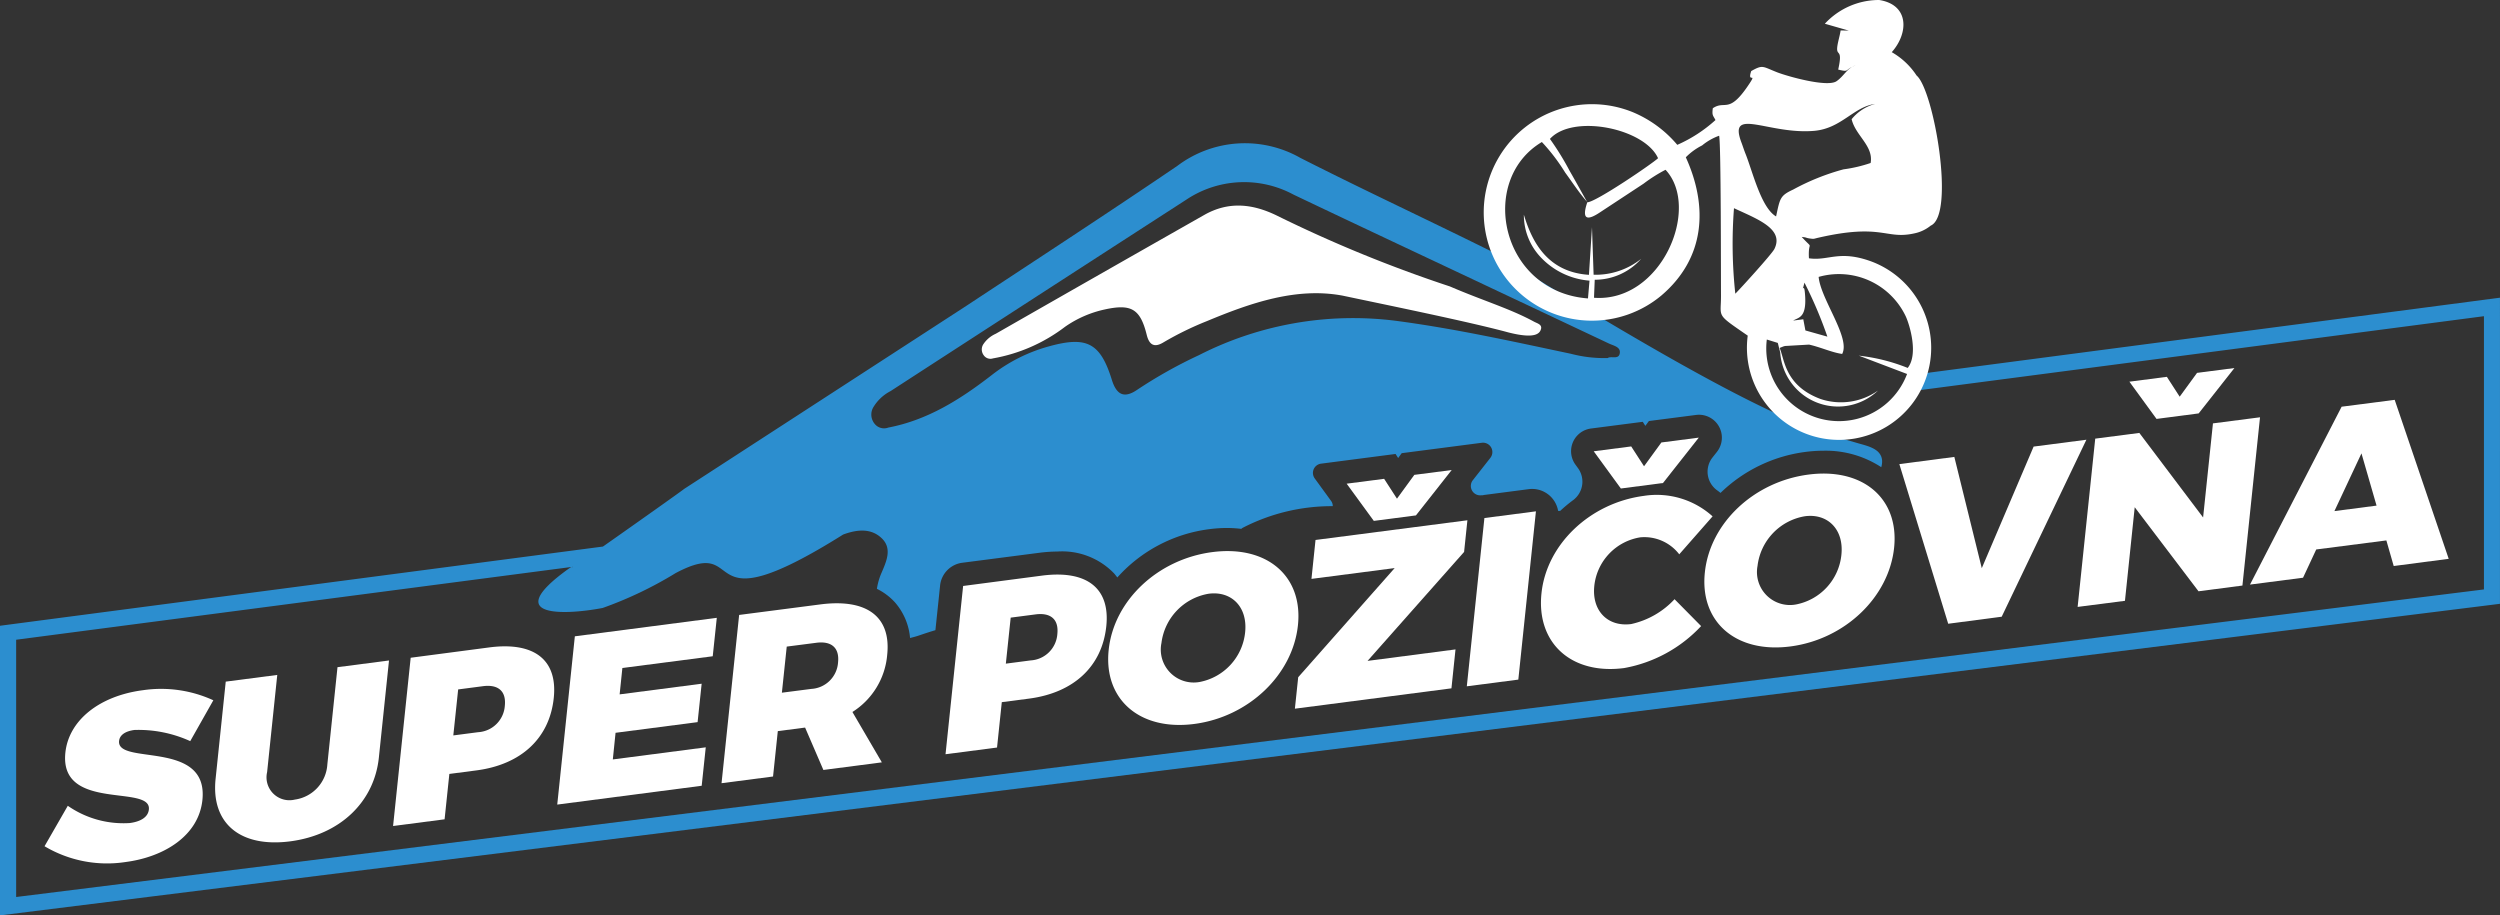
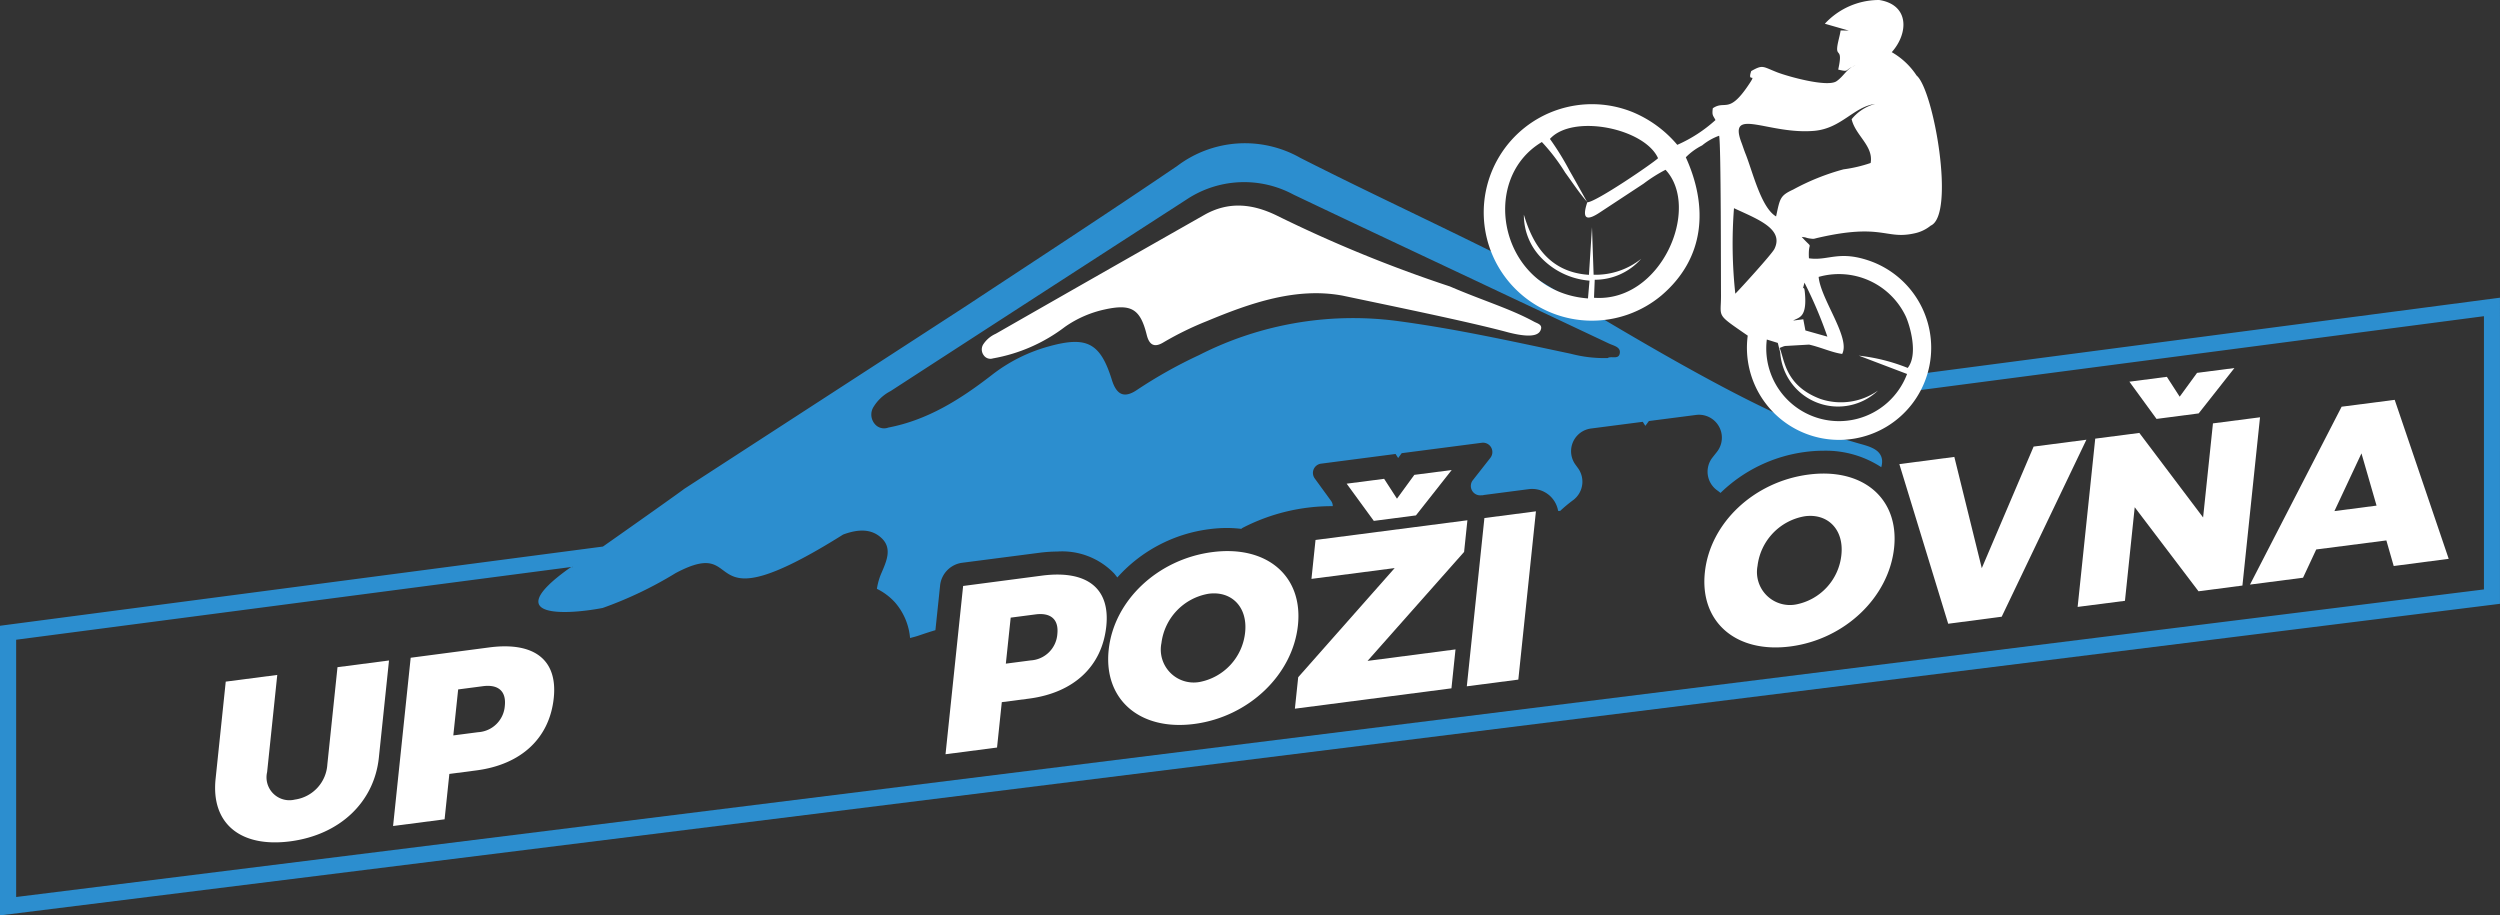
<svg xmlns="http://www.w3.org/2000/svg" width="246.359" height="90.191" viewBox="0 0 246.359 90.191">
  <rect x="0" y="0" width="246.359" height="90.191" fill="#333333" stroke="none" />
  <defs>
    <style>.a,.d{fill:#fff;}.b{fill:none;}.c{fill:#2c8ecf;}.d{fill-rule:evenodd;}</style>
  </defs>
  <g transform="translate(-1692.832 -249.036)">
    <path class="a" d="M1815.042,276.258c-3.868-1.05-11.919-2.69-16.311-3.62-4.583-.868-9.143.732-13.4,2.506a31.117,31.117,0,0,0-4.265,2.086c-.907.556-1.416.286-1.67-.757-.637-2.554-1.536-3.048-4.146-2.474a10.81,10.81,0,0,0-3.891,1.7,16.407,16.407,0,0,1-7.113,3.119.8.8,0,0,1-.907-.31.95.95,0,0,1-.04-1.083,2.878,2.878,0,0,1,1.226-1.035q10.263-5.872,20.552-11.712c2.379-1.346,4.726-1.123,7.177.08a132.384,132.384,0,0,0,17.028,6.97c3.271,1.408,5.919,2.179,8.3,3.477.293.158.764.263.684.676C1818.161,276.346,1817.739,276.942,1815.042,276.258Z" transform="translate(26.432 5.536)" />
    <g transform="translate(1692.832 263.135)">
      <path class="b" d="M1772.667,278.277c3.78-1.058,5.139-.413,6.277,3.279.47,1.5,1.234,1.853,2.523.963a45.1,45.1,0,0,1,6.079-3.407,33.365,33.365,0,0,1,19.279-3.389c5.848.764,11.594,2.045,17.354,3.262a12.539,12.539,0,0,0,3.635.421c.311-.238,1.091.208,1.186-.493.088-.605-.62-.724-1.058-.931q-5.383-2.553-10.782-5.084-10.169-4.786-20.322-9.6a10.206,10.206,0,0,0-10.534.484q-14.61,9.395-29.171,18.882a4.183,4.183,0,0,0-1.71,1.615,1.4,1.4,0,0,0,.151,1.592,1.174,1.174,0,0,0,1.353.374c3.891-.748,7.113-2.793,10.176-5.164A15.982,15.982,0,0,1,1772.667,278.277Z" transform="translate(-1669.371 -258.234)" />
-       <path class="b" d="M1804.414,285.63c.008.063.017.12.025.183.055-.055.111-.111.175-.167C1804.542,285.638,1804.479,285.638,1804.414,285.63Z" transform="translate(-1650.887 -249.379)" />
      <path class="b" d="M1787.418,292.379a9.677,9.677,0,0,1,.065,1.081A.9.9,0,0,0,1787.418,292.379Z" transform="translate(-1657.276 -246.842)" />
      <path class="c" d="M1882.214,282l-.088,1.615,55.483-7.272v26.925l-243.185,30.309V308.226l54.7-7.168c-.072.047-.128.087-.208.135-7.049,5.044-.04,4.551,3.31,3.9a38.309,38.309,0,0,0,7.193-3.438c7.312-3.875,1.488,5.626,16.5-3.795,1.336-.494,2.76-.669,3.835.4.995.987.438,2.228-.04,3.342a6.249,6.249,0,0,0-.469,1.607,5.968,5.968,0,0,1,1.767,1.321,6.126,6.126,0,0,1,1.5,3.525c.318-.08.635-.16.947-.271.557-.191,1.066-.358,1.552-.5l.461-4.4a2.521,2.521,0,0,1,2.188-2.244l7.551-.978a14.568,14.568,0,0,1,1.815-.128,7.107,7.107,0,0,1,5.561,2.124c.12.128.231.279.351.431a14.638,14.638,0,0,1,9.062-4.759,13.88,13.88,0,0,1,1.775-.118,13.137,13.137,0,0,1,1.376.087c.04-.032.073-.055.111-.087a19.13,19.13,0,0,1,8.905-2.149.851.851,0,0,0-.176-.532l-1.6-2.2a.92.92,0,0,1,.629-1.457l7.336-.955.254.4.35-.477,7.894-1.026a.924.924,0,0,1,.844,1.487l-1.727,2.2a.924.924,0,0,0,.844,1.487.7.7,0,0,1,.12,0c.055-.007.1-.023.158-.032l4.393-.572a2.6,2.6,0,0,1,2.888,2.141,1.821,1.821,0,0,0,.2.007,14.3,14.3,0,0,1,1.249-1.042,2.268,2.268,0,0,0,.517-3.167l-.254-.349a2.254,2.254,0,0,1,1.529-3.565l5.1-.66.255.4.351-.477,4.646-.6a2.257,2.257,0,0,1,2.061,3.635l-.446.565a2.26,2.26,0,0,0,.5,3.254c.1.072.2.151.294.231a14.7,14.7,0,0,1,8.379-4.042,13.6,13.6,0,0,1,1.773-.118,10.009,10.009,0,0,1,5.689,1.622,1.833,1.833,0,0,0,.08-.7c-.12-1.17-1.536-1.408-2.514-1.7-3.8-1.146-8.156-1.592-35.512-18.627-6.4-3.191-12.906-6.207-19.287-9.446a11.057,11.057,0,0,0-12.141.788c-6.852,4.655-13.8,9.183-20.713,13.741-.493.326-27.9,18.1-27.9,18.1-.048.072-5.506,3.931-7.981,5.666l-59.421,7.806v28.542l245.66-30.618.7-.088V274.52Zm-103.336,3.342a4.239,4.239,0,0,1,1.71-1.615q14.573-9.452,29.171-18.882a10.243,10.243,0,0,1,10.534-.486c6.764,3.224,13.551,6.4,20.322,9.6q5.4,2.543,10.781,5.084c.438.206,1.146.326,1.058.931-.095.7-.875.255-1.185.493a12.831,12.831,0,0,1-3.636-.421c-5.761-1.218-11.505-2.5-17.354-3.262a33.432,33.432,0,0,0-19.28,3.389,46.027,46.027,0,0,0-6.079,3.405c-1.289.892-2.053.542-2.522-.962-1.146-3.693-2.507-4.337-6.278-3.279a16.016,16.016,0,0,0-5.57,2.817c-3.064,2.372-6.286,4.417-10.177,5.164a1.187,1.187,0,0,1-1.353-.373A1.427,1.427,0,0,1,1778.877,285.341Zm-29.607,15.691h.032C1749.119,301.152,1749.134,301.129,1749.271,301.032Z" transform="translate(-1692.832 -259.283)" />
    </g>
    <g transform="translate(1697.224 285.302)">
-       <path class="a" d="M1712.655,299.493l-2.276,4.026a12.3,12.3,0,0,0-5.5-1.1c-.852.111-1.449.469-1.512,1.081-.255,2.435,8.832-.166,8.211,5.816-.366,3.525-3.771,5.626-7.6,6.12a12.034,12.034,0,0,1-7.957-1.56l2.292-3.986a9.6,9.6,0,0,0,6.111,1.7c1.074-.143,1.8-.581,1.878-1.336.263-2.507-8.84.238-8.228-5.6.334-3.191,3.359-5.594,7.631-6.152A12.338,12.338,0,0,1,1712.655,299.493Z" transform="translate(-1696.024 -266.751)" />
      <path class="a" d="M1724.375,305.912c-.462,4.4-3.851,7.614-8.737,8.251-4.909.637-7.814-1.758-7.352-6.159l1-9.58,5.077-.66-1,9.58a2.257,2.257,0,0,0,2.73,2.705,3.725,3.725,0,0,0,3.206-3.469l1-9.58,5.076-.66Z" transform="translate(-1691.433 -267.52)" />
      <path class="a" d="M1730.477,295.432c4.423-.572,6.739,1.226,6.341,4.989-.414,3.948-3.191,6.549-7.607,7.13l-2.681.349-.469,4.472-5.076.66,1.734-16.581Zm-3.557,8.674,2.442-.318a2.8,2.8,0,0,0,2.634-2.6c.151-1.439-.644-2.131-2.156-1.933l-2.442.319Z" transform="translate(-1686.641 -267.901)" />
-       <path class="a" d="M1739.159,298.228l-.27,2.6,8.083-1.05-.4,3.786-8.085,1.051-.27,2.625,9.158-1.193-.4,3.787-14.235,1.855,1.735-16.582,13.988-1.822-.4,3.788Z" transform="translate(-1682.22 -268.668)" />
-       <path class="a" d="M1752.744,304.492l-2.69.349-.469,4.472-5.076.66,1.734-16.581,7.981-1.035c4.59-.6,7,1.193,6.611,4.949a7.393,7.393,0,0,1-3.429,5.649l2.9,4.964-5.761.749Zm.612-3.811a2.8,2.8,0,0,0,2.635-2.61c.15-1.441-.645-2.133-2.157-1.933l-2.9.374-.478,4.543Z" transform="translate(-1677.798 -269.06)" />
      <path class="a" d="M1770.052,290.291c4.415-.572,6.739,1.226,6.342,4.989-.414,3.947-3.191,6.549-7.607,7.13l-2.69.349-.469,4.472-5.076.66,1.734-16.581Zm-3.557,8.674,2.442-.319a2.8,2.8,0,0,0,2.634-2.6c.151-1.439-.644-2.131-2.156-1.933l-2.442.318Z" transform="translate(-1671.768 -269.833)" />
      <path class="a" d="M1790.9,295.81c-.509,4.878-4.846,9.032-10.216,9.732s-8.952-2.412-8.434-7.3c.509-4.869,4.838-8.935,10.209-9.635S1791.411,290.955,1790.9,295.81Zm-13.455,1.775a3.246,3.246,0,0,0,3.74,3.826,5.554,5.554,0,0,0,4.511-4.9c.263-2.507-1.353-4.1-3.6-3.8A5.627,5.627,0,0,0,1777.447,297.585Z" transform="translate(-1667.388 -270.467)" />
      <path class="a" d="M1792.734,301.508l8.666-1.13-.4,3.835-15.428,2.006.326-3.1,9.507-10.757-8.2,1.065.4-3.835,14.967-1.941-.326,3.119Zm1.632-17.942,1.265,1.957,1.711-2.347,3.683-.477-3.525,4.472-4.152.541-2.675-3.667Z" transform="translate(-1662.361 -272.648)" />
      <path class="a" d="M1797.886,302.9l1.734-16.582,5.077-.66-1.735,16.582Z" transform="translate(-1657.733 -271.535)" />
-       <path class="a" d="M1820.11,288.138l-3.286,3.74a4.334,4.334,0,0,0-3.851-1.672,5.419,5.419,0,0,0-4.52,4.791c-.255,2.434,1.313,4.049,3.628,3.755a8.25,8.25,0,0,0,4.28-2.451l2.618,2.65a13.673,13.673,0,0,1-7.591,4.137c-5.2.676-8.657-2.467-8.14-7.368.5-4.829,4.781-8.9,10.082-9.6A8.21,8.21,0,0,1,1820.11,288.138Zm-8.02-6.891,1.264,1.956,1.71-2.347,3.685-.477-3.525,4.472-4.154.542-2.674-3.668Z" transform="translate(-1655.737 -273.52)" />
      <path class="a" d="M1833.6,290.258c-.509,4.878-4.846,9.031-10.216,9.732s-8.952-2.411-8.434-7.3c.509-4.869,4.838-8.935,10.208-9.635S1834.107,285.413,1833.6,290.258Zm-13.455,1.775a3.249,3.249,0,0,0,3.748,3.828,5.548,5.548,0,0,0,4.512-4.9c.263-2.505-1.353-4.1-3.6-3.8A5.635,5.635,0,0,0,1820.143,292.032Z" transform="translate(-1651.339 -272.554)" />
      <path class="a" d="M1833.679,298.663l-4.814-15.731,5.418-.709,2.705,10.965,5.109-11.983,5.2-.676-8.346,17.441Z" transform="translate(-1646.088 -273.463)" />
      <path class="a" d="M1853.545,297.395l-6.286-8.283-.962,9.223-4.663.6,1.734-16.582,4.345-.564,6.285,8.331.971-9.271,4.638-.6-1.734,16.582Zm-3.119-21.133,1.264,1.957,1.712-2.347,3.683-.477-3.525,4.472-4.152.542-2.674-3.668Z" transform="translate(-1641.288 -275.394)" />
      <path class="a" d="M1860.507,292.417l-1.3,2.785-5.227.676,9.03-17.529,5.229-.676,5.322,15.666-5.419.709-.724-2.522Zm4.457-9.469-2.665,5.689,4.152-.541Z" transform="translate(-1636.649 -274.537)" />
    </g>
    <path class="d" d="M1839.3,254.192c1.687-1.886,1.75-4.686-1.226-5.156a7.271,7.271,0,0,0-5.355,2.339l2.355.676-.8-.015c-.063.406-.151.707-.246,1.138-.391,1.765.549.278.007,2.72,1.194.288.557.008,1.712-.413-.8.223-1.146,1.058-1.878,1.559-.9.621-4.766-.461-5.841-.875-1.464-.572-1.4-.78-2.562-.127-.453,1.328.7-.048-.318,1.447-1.926,2.833-2.252,1.392-3.47,2.219-.095.725.025.693.263,1.163a13.966,13.966,0,0,1-3.763,2.442,11.551,11.551,0,0,0-4.392-3.222,10.667,10.667,0,1,0,2.832,18.062c4.313-3.683,4.616-8.736,2.4-13.613a6.092,6.092,0,0,1,1.607-1.17,5.656,5.656,0,0,1,1.678-.955c.191.97.168,13.573.183,15.706.017,2.284-.589,1.767,2.634,3.994a9.079,9.079,0,1,0,12.239-7.288c-3.223-1.2-4.282-.048-6.207-.334-.111-1.9.549-.715-.715-2.108l.254.032.127.023a1.9,1.9,0,0,0,.406.1c.486.063.311.047.875-.08,6.31-1.441,6.6.215,9.438-.422a3.724,3.724,0,0,0,1.615-.764c2.442-1.066.3-13.375-1.392-14.791a7.194,7.194,0,0,0-2.444-2.3m-3.955,6.613c.374,1.6,2.173,2.625,1.87,4.305a13.808,13.808,0,0,1-2.673.627,22.706,22.706,0,0,0-4.957,1.99c-1.3.605-1.3.852-1.687,2.65-1.487-.86-2.323-4.472-3.023-6.2-.168-.422-.24-.684-.406-1.121-1.313-3.525,2.713-.717,7.2-1.114,2.667-.239,3.876-2.371,5.984-2.65a4.451,4.451,0,0,0-2.323,1.52Zm-26.05,8.172c-.6-1.05-1.083-1.95-1.743-3.094a26.92,26.92,0,0,0-1.941-3.144c2.267-2.5,9.334-1.042,10.655,1.9-.477.477-6.112,4.322-6.963,4.345Zm14.457.589c2.276,1.066,4.966,2.029,3.979,4.018-.246.5-3.365,3.923-3.851,4.408A45.836,45.836,0,0,1,1823.765,269.548Zm10.647,14.378c.883-1.567-2.116-5.418-2.307-7.607a7.291,7.291,0,0,1,8.594,3.908c.4.89,1.241,3.731.183,5.061a18.274,18.274,0,0,0-4.814-1.209l4.75,1.805A7.166,7.166,0,0,1,1827,282.494l1.083.334.238.947a5.711,5.711,0,0,0,9.636,3.748,6.34,6.34,0,0,1-5.673.827c-3.525-1.321-3.532-3.914-4.018-5.021a1.305,1.305,0,0,1,.183-.08c.047-.015.126-.055.183-.072a1.354,1.354,0,0,1,.175-.047l2.356-.136c1.09.239,2.259.78,3.237.915Zm-3.612-2.332-.208-1.1-1,.127c.564-.334,1.416-.255,1.145-2.856-.1-.931-.349.4-.032-.883a41.764,41.764,0,0,1,2.261,5.323Zm-21.492-12.635c-.605,1.79.04,1.815,1.289.971l4.256-2.8a15.16,15.16,0,0,1,2.164-1.369c3.51,3.764-.406,13.106-7.049,12.612l.072-1.774a6.092,6.092,0,0,0,4.575-2.061,7.2,7.2,0,0,1-4.686,1.567l-.16-4.686-.3,4.695c-4.232-.278-5.673-3.477-6.413-5.927a6.044,6.044,0,0,0,1.615,4.146,7.4,7.4,0,0,0,4.854,2.354l-.151,1.752c-8.626-.645-10.862-11.657-4.543-15.413a18.9,18.9,0,0,1,2.3,3.016c.717.978,1.377,2,2.173,2.9Z" transform="translate(39.94 0)" />
  </g>
</svg>